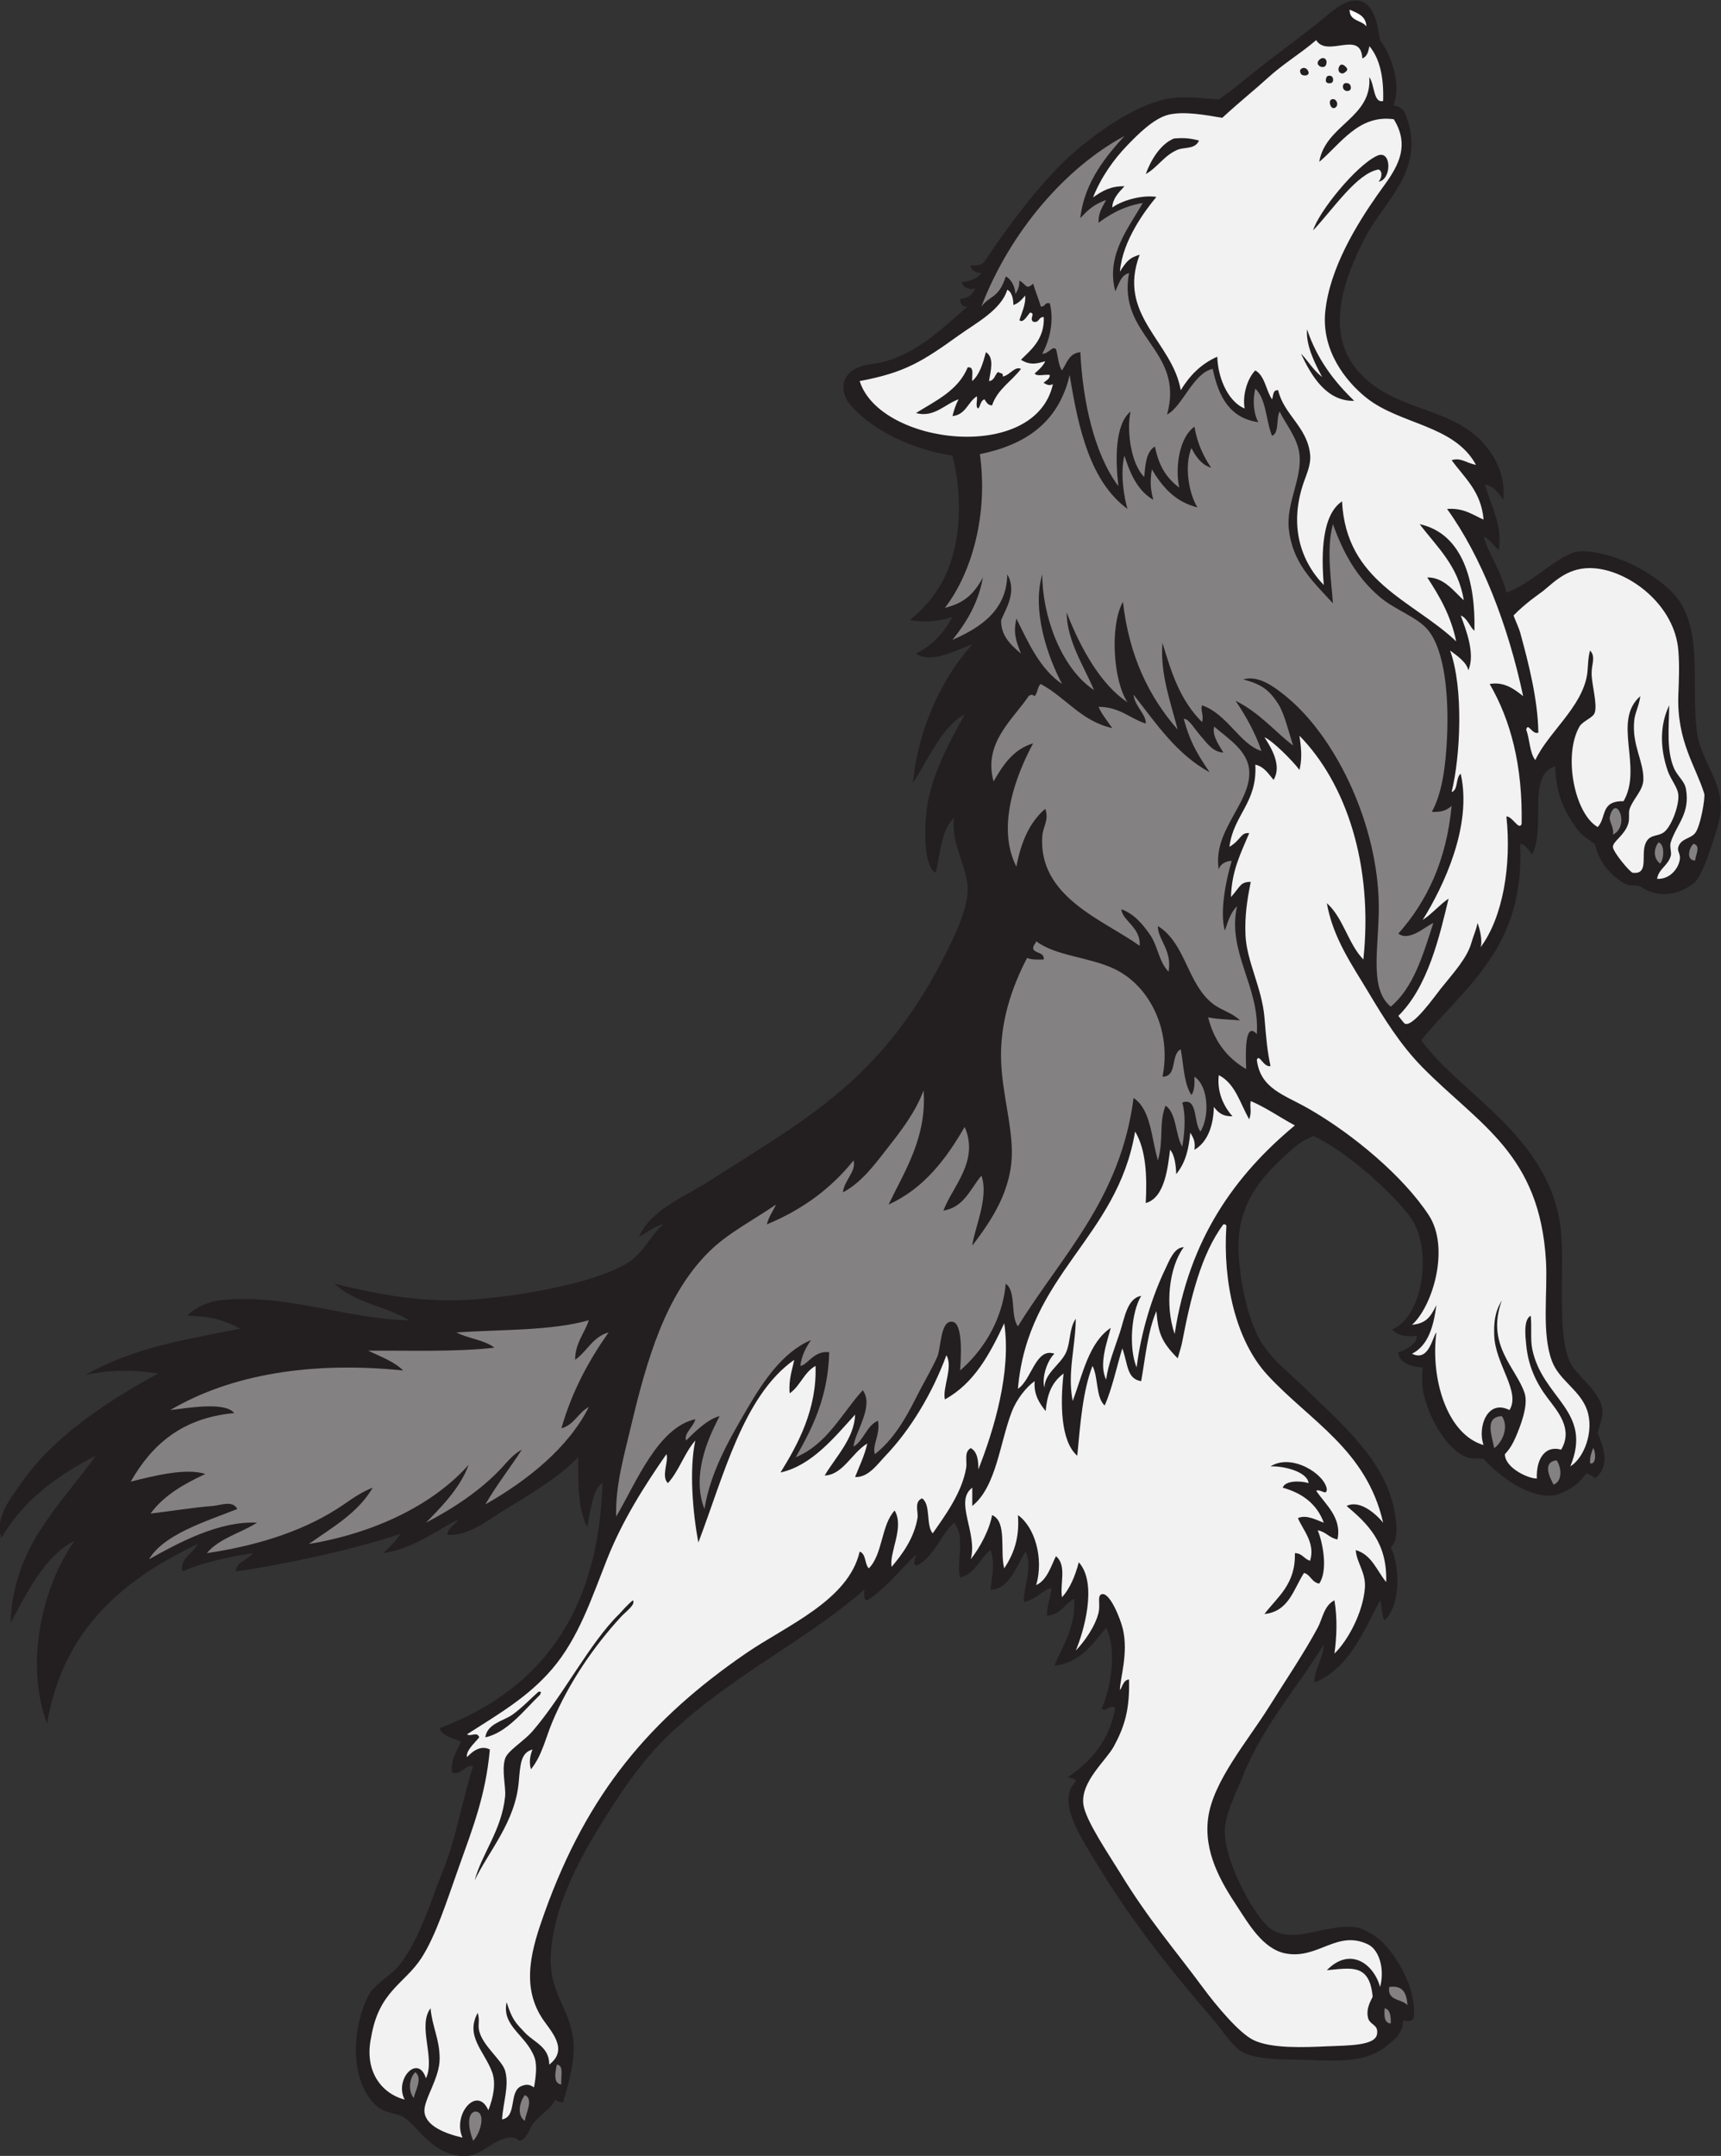
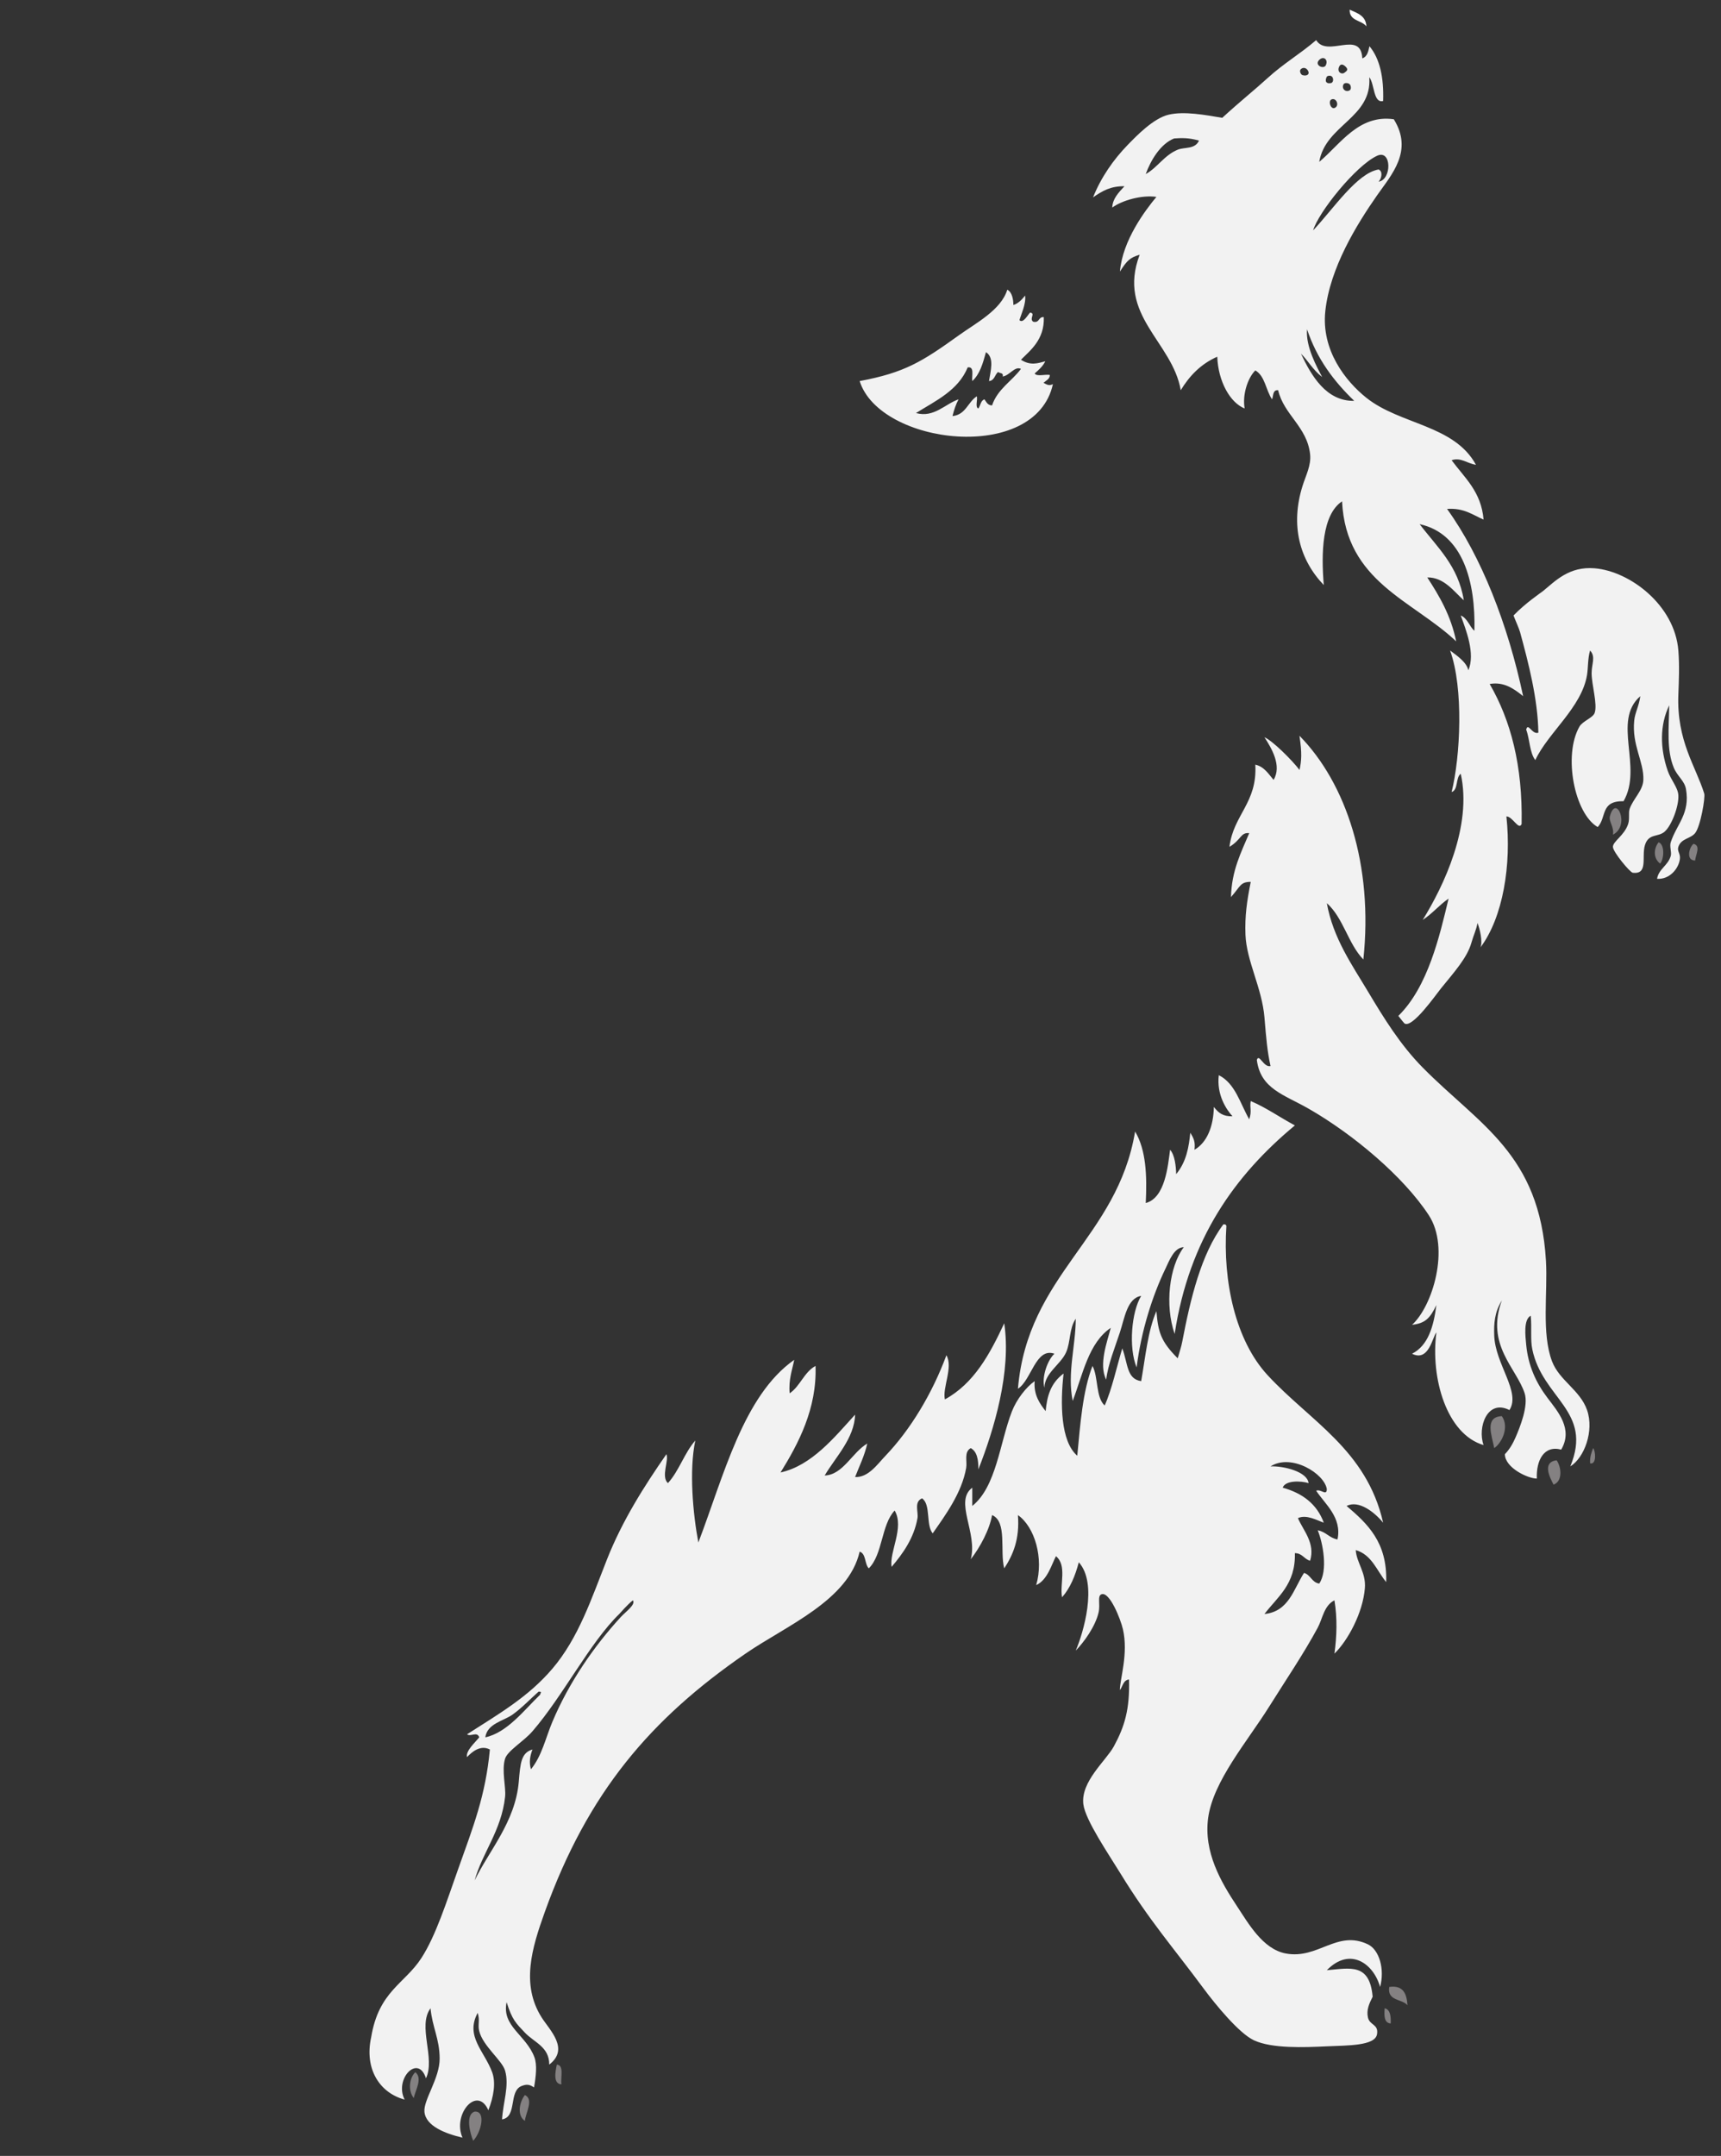
<svg xmlns="http://www.w3.org/2000/svg" viewBox="0 0 733.147 918.16" height="918.16" width="733.147" xml:space="preserve" id="svg2" version="1.1">
  <rect x="0" y="0" width="733.147" height="918.16" fill="#333333" stroke="none" />
  <defs id="defs6" />
  <g transform="matrix(1.333,0,0,-1.333,0,918.16)" id="g10">
    <g transform="scale(0.1)" id="g12">
-       <path id="path14" style="fill:#231f20;fill-opacity:1;fill-rule:evenodd;stroke:none" d="m 1463.45,2032.81 c -76.57,-38.53 -139.16,-91.03 -238.29,-106.99 22.55,21.72 41.73,40.72 53.53,60.94 -148.69,-49.12 -366.073,-96.88 -525.252,-119.32 3.371,33.93 39.585,35 53.492,58.38 -80.438,-13.59 -158.723,-29.34 -223.707,-58.38 -10.493,38.73 34.058,58.32 48.632,87.54 C 393.469,1841.6 201.031,1682.29 150.406,1381.13 77.441,1577.62 137.363,1822.95 237.945,1964.71 146.105,1920.37 86.488,1801.7 33.695,1702.11 41.426,1948.59 194.602,2079.38 306.031,2237.05 181.695,2173.34 73.555,2093.44 4.512,1974.43 c -23.367,63.25 30.98,128.52 63.219,175.08 103.562,149.59 275.582,261.97 437.692,350.16 -92.352,14.16 -165.75,10.08 -233.442,-4.88 152.668,85.64 296.864,109.06 496.016,148.2 -59.043,30.21 -95.906,39.61 -170.18,41.46 24.903,24.98 65.899,44.16 102.125,48.64 205.864,25.45 406.789,-60.06 607.889,-63.23 -74.27,44.07 -178.75,57.93 -238.29,116.72 133.69,-32.4 285.92,-65.53 466.86,-48.63 165.96,15.51 379.01,56.91 471.73,116.72 49.83,32.15 71.83,88.79 111.85,121.58 -32.25,-6.66 -50.4,-27.42 -77.81,-38.91 42.03,88.64 139.27,122.43 228.56,179.93 177.9,114.55 357.94,216.15 505.77,369.61 87.29,90.62 161.98,193.76 228.57,320.96 31.98,61.12 87.53,167.41 87.53,238.3 0,71.77 -54.46,143.82 -43.76,228.56 -40.33,-37.47 -43.83,-111.79 -58.36,-175.07 -38.18,18.64 -36.82,133.55 -29.18,199.39 13.59,117.19 84.08,235.96 121.57,306.37 -71.48,-37.12 -116.19,-143.15 -165.33,-218.83 17.06,174.27 91.49,333.17 189.65,442.54 -47.53,-15.11 -129.64,-64.44 -179.93,-29.17 56.02,27.92 88.49,67.12 116.7,116.71 -39.9,-12.67 -87.31,-18.75 -136.15,-9.73 49.55,40.25 93.71,91.95 121.57,160.48 41.44,101.89 46.43,237.91 14.58,364.74 -129.28,20.09 -249.19,78.44 -320.96,155.62 -47.61,51.23 -37.52,124.04 58.37,136.17 138.36,17.5 228.11,115.24 311.23,184.79 -17.37,-3.48 -24.85,11.44 -24.32,24.33 24.88,2.68 38,9.42 48.65,34.03 -17.21,-7.66 -40.07,2.11 -43.79,19.46 25.11,2.6 50.45,11.16 63.23,29.18 -14.26,-0.21 -33.53,5.38 -34.05,24.31 16.81,-0.34 35.88,0.1 44.36,12.84 71.01,106.83 155.47,221.04 247.43,313 69.37,69.36 231.64,195.19 355.01,209.11 47.9,5.41 93.63,-1.55 145.9,-4.86 50.04,35.64 71.57,54.07 106.98,82.67 78.98,63.82 130.79,98.41 213.98,165.35 33.52,26.96 80.6,72.94 121.58,68.08 51.87,-6.14 63.92,-68.28 72.95,-127.25 31.47,-39.2 71.37,-138.51 42.24,-208.55 17.22,0.26 27.91,-10.65 35.57,-19.21 76.95,-181.29 -62.77,-280.36 -126.44,-403.64 -66.58,-128.89 -131.09,-303.72 -19.45,-427.96 107.11,-119.21 267.13,-110.76 374.46,-204.24 50.38,-43.9 95.84,-115.49 87.54,-204.26 -16.85,23.44 -29.29,42.04 -58.37,48.63 17.13,-64.97 56.58,-130.03 43.78,-209.11 -17.26,13.56 -27.46,34.15 -48.64,43.77 13.59,-51.29 57.68,-114.15 72.95,-179.94 82.64,31.32 138.37,96.64 209.11,126.44 38.97,16.43 116.58,-4.6 165.35,-24.31 61.56,-24.88 145.84,-77.99 179.94,-131.31 69.93,-109.36 37.36,-258.79 53.49,-408.5 12.33,-114.4 105.91,-176.3 68.09,-306.38 -18.68,-64.22 -50.66,-163.71 -77.81,-184.8 -51.37,-39.82 -117.29,-47.05 -170.22,-9.73 -16.19,5.67 -28.77,1.32 -38.9,4.87 -30.94,10.82 -57.81,38.97 -72.95,58.35 -14.67,18.8 -21.93,33.8 -34.04,72.95 -24.21,17.11 -40.16,26.09 -53.5,43.77 -43.33,57.43 -69.69,113.83 -72.94,204.25 -90.62,-28.93 -28.76,-192.94 -72.94,-282.06 -14.69,14.26 -18.82,31.35 -38.91,34.04 16.78,-331.26 -174.68,-454.3 -316.1,-627.35 126.98,-176.3 420.6,-310.21 447.4,-617.61 10.39,-119.02 -14.31,-322.17 29.19,-413.36 17.8,-37.38 94.09,-91.13 102.12,-145.92 4.05,-27.67 -9.77,-54.49 -14.59,-77.79 12.82,-34.51 46.49,-103.11 -9.73,-145.9 0.58,6.8 -19.32,13.11 -25.6,16.88 -28.83,-33.4 -37.04,-44.77 -86.25,-65.49 -42.13,-17.78 -103.6,4.67 -150.77,34.02 -31.2,19.44 -65.52,47.95 -92.39,77.81 -18.79,1.55 -39,-0.58 -53.49,4.87 -74.6,28.06 -132.16,153.26 -141.03,218.85 -2.82,20.85 -2.53,39.92 0,68.08 -27.65,1.29 -74.94,10.37 -78.58,48.24 16.08,3.36 65.56,27.95 59.13,53.87 -20.1,-5.98 -64.19,-2.6 -77.82,19.47 100.49,40.88 131.78,265.84 53.5,364.73 -67.62,85.43 -205.79,207.5 -304.84,252.87 -29.18,-10.59 -51.57,-27.32 -64.76,-38.89 -85.18,-74.72 -180.93,-165.97 -175.08,-325.84 3.7,-101.17 26.84,-200.11 58.36,-267.46 33.68,-71.93 91.98,-112.85 150.77,-170.23 105.78,-103.24 240.31,-214.9 282.05,-364.73 11.02,-39.55 25.8,-124.78 -4.86,-145.9 30.7,-64.82 31.62,-186.89 -19.44,-233.43 -11.24,14.72 -7.71,44.18 -14.6,63.24 -54.91,-102.33 -98.45,-216.04 -209.12,-262.62 -4.59,36.11 27.67,75.53 29.18,121.58 -74.97,-124.43 -194,-258.65 -257.75,-418.24 -20.21,-50.62 -55.37,-119.41 -58.36,-170.19 -5.26,-89.535 76.25,-248.676 131.31,-306.391 74.35,-77.89 190.06,8.672 291.79,-9.726 23.22,-4.2 61.8,-28.106 77.81,-43.77 42.46,-41.562 114.42,-145.605 102.13,-248.008 -14.02,-8.886 -15.2,-7.89 -34.05,-4.863 0.02,-24.336 -5.74,-33.691 -19.45,-53.496 -11.88,-11.231 -23.39,-20.762 -34.04,-29.18 -58.59,-46.386 -133.7,-48.633 -238.29,-43.769 -74.52,3.457 -165.04,-2.5 -218.85,24.316 -33.12,16.504 -64.42,68.985 -97.26,106.992 -141.48,163.731 -264.82,319.785 -379.33,510.625 -46.53,77.58 -118.98,185.72 -58.34,248.03 -0.51,12.46 -18.13,7.81 -24.33,14.57 73.62,49.61 130.72,115.7 150.76,218.85 -13.34,18.18 -31.64,-15.88 -43.76,0 25.29,52.69 52.55,179.74 14.58,257.75 -43.7,-51.93 -80.65,-110.64 -165.34,-121.58 19.9,53.28 68.99,118.86 63.22,213.96 -32.1,-14.9 -41.65,-52.36 -87.53,-53.47 0.8,33.22 12.22,55.84 14.59,87.53 -22.95,-1.44 -51.6,-39.14 -87.54,-43.76 -4.77,43.04 30.57,108.69 4.86,160.46 -28.9,-45.89 -53.42,-121.32 -111.85,-121.58 4.65,44.73 14.76,85.39 0,126.47 -35.23,-26.39 -47.64,-75.57 -97.27,-87.56 -13.71,47.38 19.41,128.94 -19.44,175.08 -43.71,-40.59 -62.38,-106.21 -116.72,-136.18 -20.67,-1.46 -4.95,25.94 -4.86,34.05 -51.56,-48.95 -94.65,-106.35 -155.62,-145.88 -13.91,0.66 -8.89,20.27 -9.73,34.02 -186.52,-163.53 -424.23,-274.06 -622.48,-461.99 -87.51,-82.95 -162.73,-193.42 -233.43,-311.23 -67.73,-112.891 -138.36,-252.169 -145.9,-393.926 -7.15,-134.571 78.74,-181.172 72.95,-311.231 -2.22,-49.98 -19.02,-111.64 -34.04,-160.488 -8.96,2.832 -14.61,0.586 -24.32,9.726 -13.29,-28.652 -45.12,-45.722 -68.08,-72.949 -16.73,-19.824 -20.25,-49.902 -43.77,-58.34 -4.03,-1.484 -14.21,9.18 -19.45,9.707 C 1576.76,65 1545.44,-6.992 1473.18,0 c -94.63,9.16 -136.28,92.188 -179.94,121.582 -22.48,15.156 -56.82,14.746 -77.8,29.18 -94.06,64.765 -97.96,241.191 -38.92,359.863 20.36,40.918 70.86,61.543 102.13,102.148 63.54,82.461 96.14,196.915 136.17,296.641 46.57,116.016 63.97,236.056 97.27,335.546 -21.21,9.61 -40.72,-33.05 -68.09,-19.45 -2.64,44.8 16.13,68.16 29.18,97.26 -23.55,13.73 -59.01,15.57 -68.09,43.77 315.15,119.3 507.71,361.17 520.36,782.97 -29.84,-13.96 -39.08,-90.56 -48.63,-141.03 -29.32,54.98 -29.69,138.9 -29.18,223.71 -64.24,-66.72 -150.83,-116.23 -238.29,-170.22 -54.41,-33.57 -111.81,-81.87 -179.94,-77.81 2.23,25.33 24.89,30.23 34.04,48.65 v 0" />
      <path id="path16" style="fill:#ffffff;fill-opacity:1;fill-rule:evenodd;stroke:none" d="m 4313.25,6857.03 c 24.61,-11.04 51.94,-19.39 53.49,-53.49 -15.12,20.55 -54.92,16.4 -53.49,53.49 v 0" />
      <path id="path18" style="fill:#848182;fill-opacity:1;fill-rule:evenodd;stroke:none" d="m 5154.58,4221.21 c 4.62,23.93 -13.85,42.5 -9.74,58.36 19.34,74.54 66.23,-29.94 9.74,-58.36 z M 1516.95,141.523 c 36.04,2.813 22.39,-63.457 -4.61,-93.183 -9.01,20.039 -26.7,83.652 4.61,93.183 z m 160.48,53.008 c 29.42,-13.75 2.33,-57.109 0,-82.676 -26.39,17.872 -17.18,60.84 0,82.676 z m -350.14,72.949 c 24.84,-19.257 -1.31,-60.585 -4.87,-82.675 -19.15,23.535 -14.56,64.179 4.87,82.675 z m 452.27,24.317 c 23.99,-1.953 11.37,-40.508 14.58,-63.223 -27.84,1.602 -18.93,42.442 -14.58,63.223 z m 2645.55,179.941 c 18.29,-4.394 20.1,-25.293 19.44,-48.633 -21.16,1.524 -21.25,24.122 -19.44,48.633 z m 14.59,68.067 c 45.23,6.347 55.83,-21.973 58.34,-58.36 -17.9,21.016 -65.24,12.578 -58.34,58.36 z m 534.93,1682.655 c 15.43,-22.03 19.95,-66.78 -9.72,-77.81 -12.6,23.87 -36.98,71.83 9.72,77.81 z m 116.72,38.91 c 7.59,-7.91 12,-53.91 -9.73,-48.64 -1.16,20.63 4.47,34.44 9.73,48.64 z m -291.78,102.13 c 24.7,-35.32 -0.02,-85.59 -24.32,-102.13 -7.46,39.82 -32.16,99.72 24.32,102.13 z m 612.75,1828.54 c 23.7,-6.4 6.92,-33.93 4.86,-53.5 -30.86,0.6 -18.5,43.61 -4.86,53.5 z m -111.85,4.86 c 20.77,-7.37 17.34,-54.74 4.86,-68.09 -21.89,16.78 -21.17,47.23 -4.86,68.09 v 0" />
      <path id="path20" style="fill:#f2f2f2;fill-opacity:1;fill-rule:evenodd;stroke:none" d="m 3895.02,3452.84 c 52.94,-26.49 68.19,-90.69 97.27,-141.04 9.1,26.83 0.82,37.42 4.85,58.36 51.08,-21.88 93.41,-52.48 141.04,-77.82 -191.34,-158.8 -337.97,-362.32 -384.2,-666.23 -31.91,91.59 -17.5,215.22 29.18,277.19 -31.12,-0.66 -46.38,-43.32 -58.35,-68.09 -42.25,-87.38 -78,-200.7 -92.41,-316.09 -26.27,63.99 -16.35,177.87 14.59,228.56 -44.85,-7.17 -52.94,-70.71 -68.08,-116.72 -16.29,-49.5 -37.94,-102.37 -43.77,-150.75 -24.67,48.19 3.37,121.31 14.59,165.34 -70.71,-47.62 -89.01,-147.66 -121.59,-233.42 -18.05,89.41 9.54,175.25 9.75,262.6 -21.52,-31.33 -15.95,-73.13 -30.72,-107 -17.07,-39.08 -68.79,-66.23 -69.38,-113.37 -9.75,34.14 10.49,89.43 32.01,108.51 -60.11,21.21 -73.23,-84.43 -116.73,-111.83 31.51,367.26 317.56,480 374.48,821.87 35.11,-59.04 38.38,-140.92 34.03,-228.57 62.5,16.62 70.78,119.53 77.81,170.19 15.17,-17.23 18.72,-52.26 19.46,-77.81 32.95,39.73 40.66,87.71 45.04,132.11 10.84,-17.07 16.65,-29.16 13.32,-54.3 40.27,22.95 60.85,74.83 61.95,136.95 15.1,-19.43 28.73,-30.54 59.63,-29.96 -19.99,22.03 -51.15,68.77 -43.77,131.32 z m 773.24,962.9 c -17.17,-12.03 -7.13,-51.22 -29.18,-58.36 28.13,113.68 38.79,331.6 -4.87,452.27 23.23,-17.29 52.72,-37.54 58.36,-63.22 22.84,53.63 -7.73,129.35 -24.31,175.08 22.02,-8.79 29.43,-38.32 43.76,-48.64 3.82,156.28 -36.64,310.22 -175.08,340.42 55.18,-72.9 123.5,-132.64 141.04,-243.16 -29.66,25.59 -62.39,73.99 -116.71,72.96 39.03,-59.86 75.63,-122.14 92.4,-204.26 -139.11,131.62 -351.98,189.45 -364.73,447.41 -64.44,-43.02 -66.88,-166.93 -58.37,-267.47 -77.75,81 -107.02,191.14 -68.08,316.1 10.78,34.57 28.27,66.38 24.31,102.13 -9.69,87.72 -83.84,125.71 -102.12,204.25 -17.87,1.67 -14.71,-17.72 -19.45,-29.18 -19.82,28.81 -22.38,74.88 -53.5,92.4 -25.11,-24.84 -41.84,-79.55 -34.03,-121.58 -46.72,18.41 -84.74,86.9 -87.56,165.34 -51.83,-22.7 -88.56,-60.55 -116.7,-106.98 -26.73,155.64 -204.7,238.95 -131.3,432.82 -29.94,-8.97 -39.58,-16.69 -62.98,-53.74 8.07,100.06 81.75,196.64 116.48,238.54 -45.78,6.81 -109.23,-10.69 -141.04,-34.05 0.84,27.8 19.56,47.25 38.9,68.09 -43.52,0.66 -70.13,-14.43 -100.34,-35.58 25.89,64.83 65.73,121.1 110.07,166.88 28.47,29.42 82.92,85.88 131.31,97.27 50.18,11.81 116.87,-0.8 171.48,-9.98 58.21,53.32 104.43,89.95 144.62,126.68 51.72,47.3 104.37,77.39 155.62,121.58 35.18,-57.67 142.89,34.43 147.43,-58.35 17.54,6.24 19.55,26.25 22.77,38.9 33.24,-39.71 46.24,-99.67 43.77,-175.06 -31.69,-8.03 -26.97,53.7 -44.26,76.02 9.26,-130.99 -139.78,-151.35 -159.99,-270.55 67.97,56.85 125.96,152.14 238.31,136.17 63.2,-101.49 -7.5,-177.25 -53.52,-243.16 -64.72,-92.75 -150.49,-231.12 -165.33,-369.59 -13.39,-124.91 64.42,-223.9 131.3,-277.21 108.12,-86.16 280.32,-86.11 350.15,-213.98 -28.64,4.28 -48.6,24.71 -77.81,14.59 41.25,-56.01 94.58,-99.93 102.12,-189.66 -35.11,15.13 -62.64,37.87 -116.72,34.05 109.44,-151.58 194.71,-369.41 243.16,-598.18 -30.45,24.45 -61.59,46.71 -106.98,38.91 67.27,-115.91 105.72,-260.64 102.11,-447.41 -9.14,-21.52 -28.95,24.55 -48.62,24.32 16.61,-154.93 -10.94,-322.41 -82.67,-418.23 7.11,18.7 -1.93,58.33 -9.72,77.81 -4.21,-23.81 -12.09,-37.01 -19.46,-63.23 -13.47,-47.87 -54.34,-92.9 -97.27,-145.89 -17.46,-21.56 -91.98,-128.69 -116.71,-111.85 -9.55,10.62 -14.64,18.39 -19.5,24.12 94.86,92.93 132.03,255.76 160.54,374.66 -29.89,-20.38 -52.16,-48.35 -82.68,-68.08 66.63,107.45 158.74,299.6 121.58,466.86 z m -431.17,2263.81 c 8.29,17.52 -6.91,31 -21.11,17 -17.02,-16.81 14.36,-31.28 21.11,-17 z m 41.87,-6.29 c -6.17,-16.22 9.11,-24.25 17.39,-17.79 7.05,5.5 14.26,9.25 4.1,19.33 -8.15,8.06 -16.82,10.75 -21.49,-1.54 z m -116.47,-25.35 c 15.29,-4.34 24.42,3.7 17.01,15.23 -5.26,8.16 -14.43,10.49 -21.88,4.23 -6.49,-5.44 -0.65,-17.88 4.87,-19.46 z m 91.24,-25.32 c 8.87,2.02 8.77,17.93 0.77,22.25 -4.25,2.3 -13,1.36 -14.98,-3.08 -7.18,-16.19 1.59,-22.07 14.21,-19.17 z m 59.52,-23.3 c 5.63,3.23 4.58,14.87 -0.01,19.44 -4.59,4.59 -16.22,5.63 -19.45,0 -7.66,-13.34 6.11,-27.11 19.46,-19.44 z m -43.77,-53.5 c 10.17,9.56 -0.7,30.85 -14.6,24.32 -12.05,-5.67 -0.28,-38.3 14.6,-24.32 z m -607.9,-213.97 c 37.23,20.34 59.1,60.17 102.13,77.81 21.98,9.01 55.31,0.49 68.09,29.17 -35.88,9.83 -56.66,8.19 -79.57,6.76 -43.71,-17.41 -74.8,-69.76 -90.65,-113.74 z m 739.2,58.35 c -68.61,-31.86 -188.49,-182.24 -204.25,-238.29 65.25,69.31 140.13,182.81 209.11,194.53 14.63,-5.74 9.64,-29.34 0,-38.91 42.66,5.97 42.31,104.57 -4.86,82.67 z m -175.32,-706.94 c -30.36,23.48 -46.63,54.45 -67.84,74.73 33.22,-70.67 80.83,-152.43 170.21,-150.76 -64.41,62.03 -119.17,133.72 -150.75,228.57 -4.96,-55.28 31.84,-121.16 48.38,-152.54 z m -1006.42,278.99 c 15.64,-7.06 19.67,-32.64 19.46,-48.64 16.45,4.3 29.64,20.31 37.63,29.98 3.23,-27.54 -12.9,-59.58 -18.18,-78.61 11.78,-11.45 25.9,16.01 34.04,24.31 18.72,-2.68 -3.75,-18.8 9.73,-29.17 21.33,-5.11 15.98,16.45 34.03,14.59 2.8,-72.49 -44.69,-107.42 -72.94,-136.16 30.48,-19.65 53.97,-11.18 77.8,-4.87 -8.06,-16.25 -20.95,-27.68 -34.04,-38.91 6.75,-11.08 33.85,-1.81 48.64,-4.86 -0.98,-13.91 -10.56,-16.16 -20.35,-25.08 13.4,-7.46 19.16,-9.52 30.07,-4.1 -55.65,-254.32 -553.58,-194.77 -617.61,9.73 143.84,26.93 198.84,61.32 317.89,146.87 52.86,37.99 134.2,80.1 153.83,144.92 z m -111.85,-291.79 c -2.27,17.18 7.95,46.85 -14.59,43.77 -30.22,-73.55 -101.32,-106.17 -165.34,-145.9 57.9,-15.96 92.97,29.2 136.15,43.77 -8.61,-15.7 -14.57,-34.05 -19.45,-53.5 42.74,4.29 49.03,45 77.82,63.22 2.97,-11.62 -6.12,-35.27 4.86,-38.9 7.05,9.16 7.15,25.27 19.45,29.18 6.25,-8.34 10.06,-19.12 24.32,-19.46 17.49,52.23 62.55,76.87 92.4,116.72 -20,9.85 -35.84,-21.04 -58.36,-24.32 3.35,13.08 -10.06,9.4 -14.59,14.59 -10.93,-8.5 -11.2,-27.7 -29.18,-29.17 4.79,32.09 18.11,74.57 -9.72,92.39 -9.74,-35.65 -19.8,-70.99 -43.77,-92.39 v 0" />
-       <path id="path22" style="fill:#848182;fill-opacity:1;fill-rule:evenodd;stroke:none" d="m 3593.51,6453.4 c -51.77,-57.18 -128.43,-143.9 -141.04,-262.61 28.64,31.54 47.63,45.44 82.67,58.35 -11.03,-21.37 -25.52,-39.32 -24.32,-72.95 28.82,21.4 73.75,51.8 141.04,63.22 -41.63,-75.34 -119.16,-165.77 -87.54,-282.06 14.64,30.19 17.93,50.17 43.77,58.36 -37.6,-204.04 179.21,-244.06 121.58,-452.28 49.24,25.7 83.78,133.1 145.89,145.9 18.32,-87.04 53.36,-157.38 145.9,-170.21 -15,26.36 -19.16,69.86 -9.73,106.99 35.35,-32.73 33.72,-102.45 53.5,-150.75 23.97,10.07 12.34,55.73 24.32,77.8 17.99,-38.76 57.12,-83.7 63.22,-136.16 9.02,-77.71 -42.75,-156.72 -34.05,-238.3 11.73,-109.86 75.73,-166.92 141.04,-238.29 -4.63,71.19 -22.03,171.93 0,252.88 34.51,-95.71 77.5,-171.47 150.75,-233.43 47.39,-40.09 116.35,-62.57 150.76,-102.13 57.54,-66.13 68.94,-219.14 63.21,-345.28 -4.09,-90.29 -15.5,-178.99 -48.62,-238.29 21.99,-1.09 45.05,1.04 63.22,19.45 -16.47,-176.43 -79.63,-306.18 -170.21,-408.51 34.65,-26.04 84.33,21.63 111.84,34.05 -32.91,-101.63 -63.01,-206.08 -136.16,-267.47 -75.35,62.84 -32.39,206.82 -38.91,350.14 -11.45,252.34 -142.46,517.04 -296.64,641.93 -36.6,29.66 -86.46,67.85 -136.18,53.5 62.63,-16.2 84.93,-36.71 111.86,-77.81 19.89,-30.38 34.25,-92 47.87,-133.39 -55.59,41.66 -105.79,104.1 -184.03,143.11 30.04,-44.12 63.33,-101.79 82.67,-160.47 -68.61,20.94 -107.71,116.99 -189.67,145.88 -6.27,-16.27 6.57,-30.01 0,-53.48 -68.81,68.18 -96.82,153.34 -126.44,252.87 -8.58,-97.76 27.19,-193.24 48.63,-277.19 -90.86,103.66 -155.26,233.78 -175.07,408.5 -43.48,-78.97 -29.94,-255.72 14.59,-320.96 -85.35,55.69 -150.54,173.65 -194.53,286.92 1.07,-91.35 55.32,-171.62 87.53,-248.02 -107.4,70.9 -166.04,242.88 -165.33,369.6 -33.86,-114.62 16.32,-261.81 63.21,-350.15 -70.31,48.03 -106.91,129.75 -145.89,209.12 -10.08,-43.57 -2.95,-68.3 14.59,-111.85 -35.95,29.44 -65.19,60.75 -63.23,106.98 12.56,32.18 52.31,89.8 19.46,145.9 -1.4,-114.75 -85.82,-170.31 -175.08,-209.12 48.95,60.97 82.88,121.26 97.27,199.4 -32.17,-59.84 -66.02,-83.11 -121.57,-97.27 85.89,111.26 138.89,298.34 111.84,491.18 143.61,29.14 251.25,99.36 286.93,252.88 28.3,-175.96 67.13,-341.37 184.8,-427.95 -10.07,32.68 -24.37,114.14 -9.73,170.2 13.8,-43.25 36.95,-110.19 92.4,-141.03 -9.42,32.2 -10.86,60.37 -4.85,97.26 33.98,-56.7 74.44,-103.87 145.88,-121.58 -26.03,40.47 -43.75,129.96 -19.45,189.67 15.23,-29.24 31.68,-52.61 63.22,-63.22 -26.16,39.27 -44.42,78.78 -53.49,131.3 -48.03,-33.03 -62.65,-129.45 -48.64,-194.53 -47.81,36.02 -66.27,77.32 -77.81,131.31 -27.55,-16.22 -30.6,-56.93 -34.03,-97.26 -43.75,42.88 -56.4,151.41 -43.77,209.11 -50.16,-41.04 -48.68,-152.76 -38.91,-238.29 -77.26,102.81 -113.88,271.76 -121.58,427.95 -35.24,-3.66 -42.11,-32.42 -58.36,-58.35 -12.58,16.6 -12.32,46.03 -19.45,68.08 -11.99,11.67 -24.89,-17.03 -43.76,-14.59 21.74,39.43 38.71,99.97 24.31,160.49 -18.16,5.2 -13.86,-12.08 -29.19,-9.74 -6.84,25.58 -17.19,47.64 -24.3,72.96 -23.24,-21.44 -21.13,-2.61 -43.77,9.72 -1.97,-7.49 3.24,-17.52 -13.07,-42.99 -0.93,24.98 -13.6,47.48 -30.45,56.56 -23.41,-71.33 -48.04,-58.32 -78.06,-96.25 92.57,241.38 270.92,444.67 457.14,544.69 z M 1881.68,2392.68 c -64.73,-129.79 -196.22,-234.98 -330.69,-311.25 35.71,61.56 78.58,115.95 116.72,175.07 -28.2,-15.05 -46.04,-38.63 -64.89,-58.75 -66.56,-70.95 -150.62,-127.03 -241.49,-174.68 42.04,43.18 110.11,110.19 136.17,184.8 -110.43,-124.63 -295.15,-217.09 -510.641,-252.89 75.071,53.03 157.191,98.95 204.261,179.94 -35.53,-13.83 -63.54,-33.61 -92.4,-53.49 -112.657,-77.56 -259.782,-129.4 -437.681,-155.61 38.895,47.01 107.906,63.91 160.481,97.25 -121.864,6.03 -249.922,-64.01 -345.286,-116.72 48.121,79.98 178.832,119.45 282.067,160.49 -14.965,29.1 -53.75,11.58 -77.813,9.72 -63.152,-4.86 -138.3,-17.24 -199.383,-24.31 42.454,58.04 106.524,94.47 175.063,126.44 -63.094,20.65 -168.684,-7.23 -238.285,-24.31 66.543,116.64 162.73,203.63 330.691,218.84 -29.211,37.09 -146.109,16.64 -204.254,9.73 194.938,115.12 454.285,156.09 744.06,126.43 -29.31,29.06 -72.38,44.33 -111.86,63.24 121.53,1.15 281.72,-4.87 403.65,9.7 -32.05,24.69 -84.39,29.11 -121.58,48.64 144.3,9.68 303.13,4.88 423.09,38.9 -13.73,-43 -43.03,-70.43 -43.77,-126.42 38.32,26.52 56.13,73.53 107,87.52 -63,-89.38 -116.94,-187.82 -150.76,-306.37 40.9,10.98 53.56,50.18 87.53,68.09 z m 1833.4,1055.29 c 48.75,-0.1 25.26,72.01 58.36,87.54 9.31,-50.67 9.99,-109.96 34.04,-145.9 10.05,12.66 10.31,35.08 9.73,58.36 44.06,-29.16 49.72,-124.51 19.45,-175.06 -22.72,24.8 -7.58,111.66 -58.36,92.38 10.17,-32.99 9.63,-85.08 0,-141.03 -23.17,38.44 -17,106.21 -53.49,131.31 -22.52,-59.09 -4.95,-107.48 -24.32,-175.06 -21.17,71.23 -22.04,162.75 -77.81,199.37 -42.22,-324.12 -229.9,-502.81 -369.61,-729.47 -24.93,33.4 -4.52,112.19 -38.9,136.17 -11.68,-126.09 -80.56,-220.94 -145.89,-277.2 2.21,33.12 11.07,150.54 -24.32,155.64 -39.24,5.62 -35.85,-81.76 -48.62,-111.88 -14.05,-33.14 -44.39,-83.88 -68.08,-131.28 -36.99,-74.03 -75.11,-135.51 -131.3,-179.95 -9.62,29.16 18.38,62.6 9.72,107 -37.03,-16.47 -44.44,-62.56 -77.8,-82.68 1.62,41.41 67.69,129.86 29.17,179.94 -67.78,-74.86 -113.14,-172.17 -213.98,-213.98 53.82,93.71 103.1,191.93 106.99,335.54 -48.62,6.43 -69.12,-41.03 -92.4,-43.77 4.31,34.61 18.59,59.22 34.04,82.68 -93.88,-40.31 -156.11,-137.4 -209.11,-228.55 -54.16,-93.15 -112.09,-193.42 -131.3,-311.25 -41.41,105.97 10.05,224.43 48.63,296.64 -35.12,-7.5 -78.05,-48.03 -106.99,-77.8 -8.95,22.05 24.11,43.87 29.18,68.09 -119.79,-27.01 -188.33,-201.15 -252.89,-311.25 -3.61,96.39 26.18,199.06 46.06,283.36 52.33,221.85 112.45,426.15 250.59,562.83 60.01,59.38 136.49,97.72 213.98,150.76 -9.33,-21.46 -23.19,-38.42 -29.17,-63.22 113.76,46.72 205.78,115.18 277.2,204.26 9.27,-35.31 -30.28,-63.71 -34.05,-102.15 61.98,33.09 103.9,92.42 145.9,145.9 41.97,53.45 86.45,111.6 111.85,179.94 11.1,-150.51 -61.56,-259.41 -111.85,-364.73 112.56,51.17 183.13,144.32 243.14,248.03 47.54,-109.06 -38.52,-189.3 -68.07,-267.48 66.63,11.17 86.08,69.53 121.57,111.84 25.06,-69.42 -23.04,-169.77 -29.18,-223.7 59.63,78.52 129.24,177.74 126.44,306.37 -1.89,87.23 -29.5,180.51 -34.05,277.21 -5.92,126.11 33.35,241.06 82.68,335.56 13.64,-5.82 33.55,-5.35 53.49,-4.87 1.88,24.56 -27.14,18.25 -34.03,34.05 -0.75,12.09 7.64,15.05 9.72,24.32 61.45,-46.93 168.01,-50.21 248.02,-87.54 115.51,-53.91 185.36,-198.05 155.62,-345.29 z m 194.53,1035.85 c -21.73,34.71 -35.59,58.33 -29.18,82.67 45.55,-39.51 107.59,-76.88 111.86,-141.03 6.77,-102.28 -118.34,-191.24 -97.27,-316.1 3.41,19.23 26.96,29.03 41.48,27.95 -17.06,-53.32 -39.68,-163.42 -22.04,-222.47 12.06,36.12 19.52,58.29 38.92,77.8 -32.65,-147.56 73.26,-256.59 63.21,-408.5 -39.82,44.28 -35.88,-67.29 -34.04,-111.85 -60.46,35.17 -102.42,88.85 -121.58,165.35 30.75,-6.54 67.86,-6.72 102.14,-9.73 -29.63,27.18 -59.55,31.48 -87.55,53.49 -82.24,64.66 -85.54,192.06 -175.07,248.02 -1.68,-42.25 46.36,-76.81 34.05,-145.9 -31.04,31.53 -33.79,80.48 -58.37,116.72 -22.95,33.86 -52.3,68.66 -92.4,82.68 2.39,-36.57 62.66,-57.29 58.37,-116.72 -115.25,82.77 -324.04,155.03 -311.24,350.15 1.93,29.63 22.33,51.51 9.71,87.53 -50.18,-42.2 -77.95,-106.83 -92.39,-184.8 -65.75,128.59 0.96,296.74 53.5,393.92 -63.71,-18.98 -96.15,-69.21 -126.45,-121.58 -34.25,123.75 63.41,198.95 111.85,272.33 7.2,5.64 12.26,5.64 19.45,0 9.73,9.74 8.57,30.36 19.45,38.91 80.22,-42.99 128.3,-118.11 228.58,-141.03 -21.09,29.93 -35.41,47.76 -43.78,68.08 67.74,-0.34 99.36,-36.82 150.76,-53.49 2.74,27.96 -35.15,54.95 -38.9,92.4 71.9,-91.83 137.16,-190.3 243.16,-248.02 -47.83,69.56 -64.96,106.67 -82.68,170.21 13.96,3.53 35.36,-32.7 53.5,-53.5 20.04,-22.95 39.92,-52.81 72.95,-53.49 v 0" />
      <path id="path24" style="fill:#f2f2f2;fill-opacity:1;fill-rule:evenodd;stroke:none" d="m 2732.73,2368.36 c -2.26,-75.57 -62.32,-135.43 -97.26,-194.53 58.74,2.09 87.76,73.73 136.17,102.13 -8.89,-39.75 -25.34,-71.92 -38.91,-107 42.46,-1.93 71.11,40.75 97.27,68.09 79.73,83.34 149.64,199.45 194.52,320.98 22.33,-38.19 -13.26,-103.24 -4.86,-141.06 93.29,50.98 143.75,144.81 189.66,243.17 23.18,-154.46 -32.39,-339.16 -82.68,-466.86 0.44,31.25 -4.28,57.33 -24.32,68.09 -22.43,-12.48 -10.84,-41.68 -14.59,-63.23 -14,-80.37 -67.34,-152.09 -106.98,-209.12 -22.45,26.19 -5.14,92.13 -34.04,111.86 -26.55,-11.15 -11.16,-43.58 -14.59,-63.22 -11.22,-64.42 -48.02,-114.96 -82.67,-155.61 -8.34,46.72 41.61,125.47 9.73,179.92 -43.23,-45.92 -37.92,-140.39 -82.68,-184.8 -13.75,13.83 -8.26,46.85 -29.18,53.49 -35.94,-156.48 -234.78,-236.36 -364.73,-325.82 -301.93,-207.87 -503.93,-442.05 -641.94,-826.715 -40.72,-113.535 -76.26,-230.352 -9.72,-335.586 25.81,-40.801 89.96,-100.488 24.31,-150.742 0.4,56.816 -48.04,70.605 -77.81,102.129 -28.76,30.449 -40.68,40.703 -58.35,97.265 -16.47,-77.539 62.81,-104.628 89.04,-176.523 8.74,-23.945 4.76,-61.113 -1.51,-95.82 -16.18,11.504 -26.33,9.472 -38.9,4.863 -43.35,-15.859 -13.8,-99.082 -63.22,-106.992 3.21,54.219 23.59,107.383 9.72,155.625 -9.53,33.183 -70.69,78.32 -82.67,126.445 -5.25,21.055 2.9,32.539 -4.87,58.34 -40.83,-75.215 21.44,-121.934 46.29,-190.02 12.06,-33.007 4.93,-77.441 -12.25,-121.211 -35.34,80.665 -115.66,-12.597 -82.66,-87.539 -55.87,13.145 -117.5,37.266 -121.58,82.676 -3.42,38.008 48.9,106.934 48.62,170.215 -0.25,63.008 -23.61,100.332 -29.17,160.469 -42.37,-56.973 16.21,-159.629 -14.59,-223.692 -25.11,78.926 -102.13,-2.754 -68.09,-68.086 -79.82,21.368 -129.36,97.657 -106.99,199.395 24.27,147.246 107.09,170.293 160.49,252.871 46.29,71.602 80.15,179.258 116.71,282.07 49.42,138.923 88.21,236.113 102.13,384.183 -30.47,15.97 -58.42,-8.54 -72.94,-24.3 -5.06,19.75 25.23,45.98 38.9,63.2 -6.58,20.06 -27.26,0.73 -38.9,9.73 103.34,66.19 195.68,119.36 272.33,209.12 83.92,98.3 125.15,223.93 175.07,350.14 48.94,123.73 119.35,234.35 189.66,335.56 8.91,-19.62 -18.18,-71.54 4.87,-92.4 35.63,38.93 52.6,96.54 87.54,136.17 -20.34,-95.35 -7.52,-234.53 9.72,-325.84 81.11,212.31 143.5,469.26 306.38,583.6 -6.65,-33.89 -18.39,-62.68 -14.59,-106.99 33.84,22.87 45.92,67.55 82.67,87.51 4.94,-136.48 -55.29,-249.27 -111.85,-340.41 99.68,21.92 172.56,112.74 238.29,184.81 z M 5295.6,4080.18 c 5.47,32.09 34.65,41.73 43.77,72.94 3.48,11.92 -4.37,30.3 0,43.77 18.67,57.63 62.52,91.56 48.63,170.22 -4.67,26.5 -27.43,40.39 -38.91,68.08 -23.35,56.31 -15.76,124.46 -14.59,199.38 -30.61,-63.53 -29.52,-137.54 -4.85,-209.11 10.15,-29.47 32.37,-52.81 34.03,-77.8 2.27,-34.14 -21.06,-96.78 -43.77,-116.72 -21.28,-18.71 -51.64,-4.58 -63.21,-43.78 -10.97,-37.12 11.49,-93.82 -38.91,-87.53 -8.59,1.08 -63.28,66.52 -63.22,82.67 0.07,17.7 36.52,36.23 48.63,72.95 5.59,16.95 0.31,35.73 4.87,48.63 11.62,32.85 42.53,58.03 43.76,92.4 2.11,58.56 -37.15,110.49 -29.17,189.66 2.59,25.7 14.86,44.57 19.44,77.81 -91.19,-79.36 9.16,-226.7 -53.49,-335.55 -75.25,1.04 -53.32,-51.33 -82.67,-82.67 -73.95,42.55 -111.08,228.7 -58.35,320.96 10.08,17.65 43.13,27.96 48.62,43.78 9.65,27.78 -9.6,89.58 -9.73,126.43 -0.09,31 13.89,52.37 -4.86,72.95 -7.56,-24.42 -6.09,-55.54 -9.71,-77.81 -17,-104.29 -124.66,-184.66 -165.36,-272.33 -18.55,23.6 -17.46,66.83 -29.19,97.26 5.89,24.69 19.07,-17.06 38.91,-9.73 -1.52,106.87 -31.63,223.25 -58.35,320.97 -3.48,12.71 -16.06,39.88 -20.99,53.5 38.12,39.76 88.56,73.43 93.93,77.8 39.46,32.14 83.38,79.76 165.35,72.95 112.55,-9.34 255.89,-117.51 267.47,-262.61 3.88,-48.6 1.77,-95.39 0,-141.03 -5.72,-148 55.88,-229.12 82.68,-316.1 3.87,-12.57 -11.93,-105.3 -29.18,-126.44 -14.84,-18.2 -44.56,-16.61 -53.5,-43.78 -4.66,-14.21 7.17,-21.41 4.87,-38.9 -4.18,-31.88 -33.75,-65.82 -72.95,-63.22 z m -1142.83,457.14 c 149.36,-152.09 236.37,-413.15 204.25,-714.89 -48.69,50.2 -64.18,133.59 -116.73,179.95 19.96,-111.92 81.14,-198.09 131.32,-282.08 51.12,-85.57 103.45,-170.58 175.07,-243.15 180.72,-183.15 374.06,-275.43 393.92,-617.62 5.92,-102.01 -14.67,-231.35 19.44,-320.98 23.38,-61.38 89.6,-91.62 111.87,-155.6 23.21,-66.8 -8.86,-152.64 -53.5,-179.94 73.28,177.38 -88.84,215.84 -121.58,374.45 -6.37,30.88 -1.23,66.31 -4.87,106.99 -23.97,-12.4 -16.98,-66.68 -14.6,-92.4 6.27,-67.07 31.15,-121.39 68.09,-170.19 33.07,-43.68 82.67,-99.57 43.77,-165.36 -54.98,14.81 -80.18,-34.45 -77.8,-92.4 -27.94,-0.25 -101.78,34.16 -102.14,77.81 15.26,15.77 25.69,34.28 34.05,53.5 14.4,33.11 41.88,101.7 29.18,141.04 -26.05,80.6 -125.33,154.45 -72.95,296.64 -23.62,-38.38 -25.56,-73.75 -24.31,-111.86 3.02,-91.87 85.82,-180.35 48.62,-238.28 -70.65,36 -102.86,-55 -82.67,-111.86 -117.33,34.22 -170.19,213.01 -150.76,359.87 -12.73,-14.4 -23.86,-94.94 -77.81,-68.09 51.56,26.25 68.83,86.8 77.81,155.63 -19.9,-41.74 -35.37,-58.64 -77.81,-63.21 65.53,58.95 122.18,245.1 53.5,350.14 -80.92,123.73 -241.86,258.85 -384.19,340.41 -78.59,45.04 -153.52,63.03 -165.35,155.62 7.17,22.29 21.6,-25.05 43.77,-19.45 -10.48,48.16 -13.45,84.03 -19.45,155.63 -7.88,94.09 -57.43,180.08 -60.64,263.9 -2.3,59.69 4.5,106.6 16.87,168.91 -34.1,0 -32.87,-14.88 -63.21,-48.63 2.23,85.31 32.46,142.61 58.36,204.26 -27.93,2.98 -24.69,-20.73 -63.24,-43.78 12.52,102.59 89.67,140.54 82.68,262.62 29.28,-6.4 43.77,-32.17 58.36,-48.64 27.17,44.89 -6.5,101.43 -29.18,136.17 25.01,-10.41 86.68,-71.27 112.14,-104.46 6.41,30.3 8.14,53.28 -0.28,109.33 z M 3909.61,2976.25 c 5.64,0.8 8.65,-1.07 9.73,-4.86 -12.03,-178.34 29.43,-366.08 131.3,-476.6 135.75,-147.29 316.68,-238.56 369.59,-471.72 -27.38,33.51 -77.87,73.34 -116.71,53.49 66.56,-56.64 130.5,-115.92 126.44,-243.16 -30.17,36.31 -45.67,87.26 -97.25,102.15 2.64,-40.9 33.23,-71.6 29.17,-121.59 -6.46,-79.41 -54.63,-167.75 -97.26,-209.12 7.39,54.73 9.67,112 0,170.22 -33.64,-16.82 -37.74,-58.32 -53.49,-87.54 -44.8,-83.09 -100.32,-164.53 -155.63,-252.89 -68.57,-109.51 -178.81,-237.46 -194.53,-355.02 -14.55,-108.809 40.37,-203.692 92.41,-282.051 35.23,-53.067 81.93,-136.993 155.62,-150.762 103.58,-19.356 163.52,76.504 262.61,29.18 36.53,-17.442 54.23,-79.961 38.9,-136.172 -20.39,73.925 -95.6,129.863 -170.22,53.496 76.15,6.758 136.9,22.988 146.42,-84.727 -11.12,-21.914 -20.26,-41.953 -15.1,-66.035 5.57,-25.976 34.35,-20.703 29.16,-53.496 -6,-37.988 -95.56,-35.859 -160.48,-38.887 -72.69,-3.418 -176.07,-7.597 -233.41,19.453 -47.18,22.246 -122.5,113.985 -160.49,165.352 -95.67,129.355 -174.09,217.852 -265.69,367.539 -36.78,60.117 -112.18,170.31 -118.5,220.9 -9.05,72.4 72.4,139.26 97.26,184.78 34.56,63.28 51.39,119.36 48.63,213.99 -18.92,-2.15 -19.91,-22.23 -29.18,-34.04 0.29,37.26 27.65,116.19 9.73,194.53 -7.49,32.71 -42.31,120.25 -68.08,111.83 -14.75,-4.8 -3.46,-31.21 -9.74,-58.34 -10.31,-44.7 -46.99,-95.25 -72.93,-121.58 23.67,54.84 71.58,213.2 9.72,282.07 -11.48,-43.63 -27.64,-82.6 -53.5,-111.85 -7.78,42.57 16.4,101.62 -19.45,131.28 -13.25,-24.41 -26.91,-76.36 -63.22,-92.4 24.89,85.82 -4.55,185.92 -58.37,223.71 5.93,-77.24 -15.57,-127.07 -43.75,-170.21 -14.52,55.19 10.23,149.65 -38.91,170.21 -7.41,-44.86 -38.07,-103.1 -68.09,-141.03 22.95,83.61 -53.93,185.33 4.87,228.57 0,-19.43 0,-38.9 0,-58.36 77.01,61.64 87.8,201.72 126.44,301.53 15.15,39.12 46.1,78.61 72.94,97.26 -3.8,-44.33 17.2,-73.08 35.09,-95.72 4.5,46.41 14.89,88.46 57.32,120.04 -10.7,-94.4 -9.96,-216.72 43.75,-262.62 9.61,102.27 17.43,206.29 48.65,286.91 19.06,-36.03 10.04,-100.19 38.9,-126.42 22.79,50.16 39.31,126.56 56.31,182.52 18.34,-49.04 13.7,-97.93 60.4,-104.71 13.61,77.19 21.07,160.47 48.65,223.69 5.64,-65.76 13.07,-95.88 68.07,-150.76 6.68,23.85 11.11,35.31 14.59,53.52 26.25,137.05 60.11,279.33 131.31,374.45 z m 364.74,-1006.68 c 14.89,70.37 -39.69,112.46 -68.09,155.63 14.8,6.62 33.18,-18.13 34.03,4.86 -7.13,49.55 -112.71,115.33 -179.93,72.95 43.3,1.66 117.67,-17.31 121.58,-53.5 -24.63,7.66 -74.51,9.28 -82.67,-14.59 63.51,-17.54 109.53,-52.56 131.3,-111.85 -22.42,7.89 -55.69,27.05 -82.68,14.59 16.46,-38.7 56.26,-79.89 38.91,-136.18 -19.23,5.08 -24.53,24.11 -48.62,24.34 2.64,-99.9 -55.35,-139.2 -97.27,-194.53 77.98,7.93 92.78,79.04 126.45,131.29 21.58,-5.96 24.58,-30.53 48.62,-34.03 28.34,41.25 12.06,129.65 -4.85,170.2 26.36,-4.43 36.94,-24.65 63.22,-29.18 z m -2295.4,-238.28 c -93.7,-91 -178.87,-260.68 -277.2,-374.47 -28.3,-32.76 -79.53,-62.11 -87.54,-87.54 -11.86,-37.64 3.29,-90.69 0,-121.58 -11.59,-108.79 -73.98,-180.708 -97.26,-267.466 45.36,94.707 130.2,186.736 141.03,316.116 4.89,58.38 7.5,91.95 43.77,102.11 -7.79,-19.63 -11.68,-41.23 -4.86,-63.21 35.19,43.6 46.71,99.79 68.08,150.77 53.7,128.04 135.01,244.21 218.84,335.54 16.5,17.97 48.27,39.67 38.9,53.5 -15.76,-11.58 -42.31,-42.36 -43.76,-43.77 z m -340.43,-320.98 c -28.93,-20.92 -81.62,-28.65 -87.53,-72.95 69.65,14.83 123.83,86.78 175.07,136.18 1.07,6.11 7.58,9.94 -4.85,9.72 -27.38,-23.92 -51.41,-50.31 -82.69,-72.95 v 0" />
    </g>
  </g>
</svg>